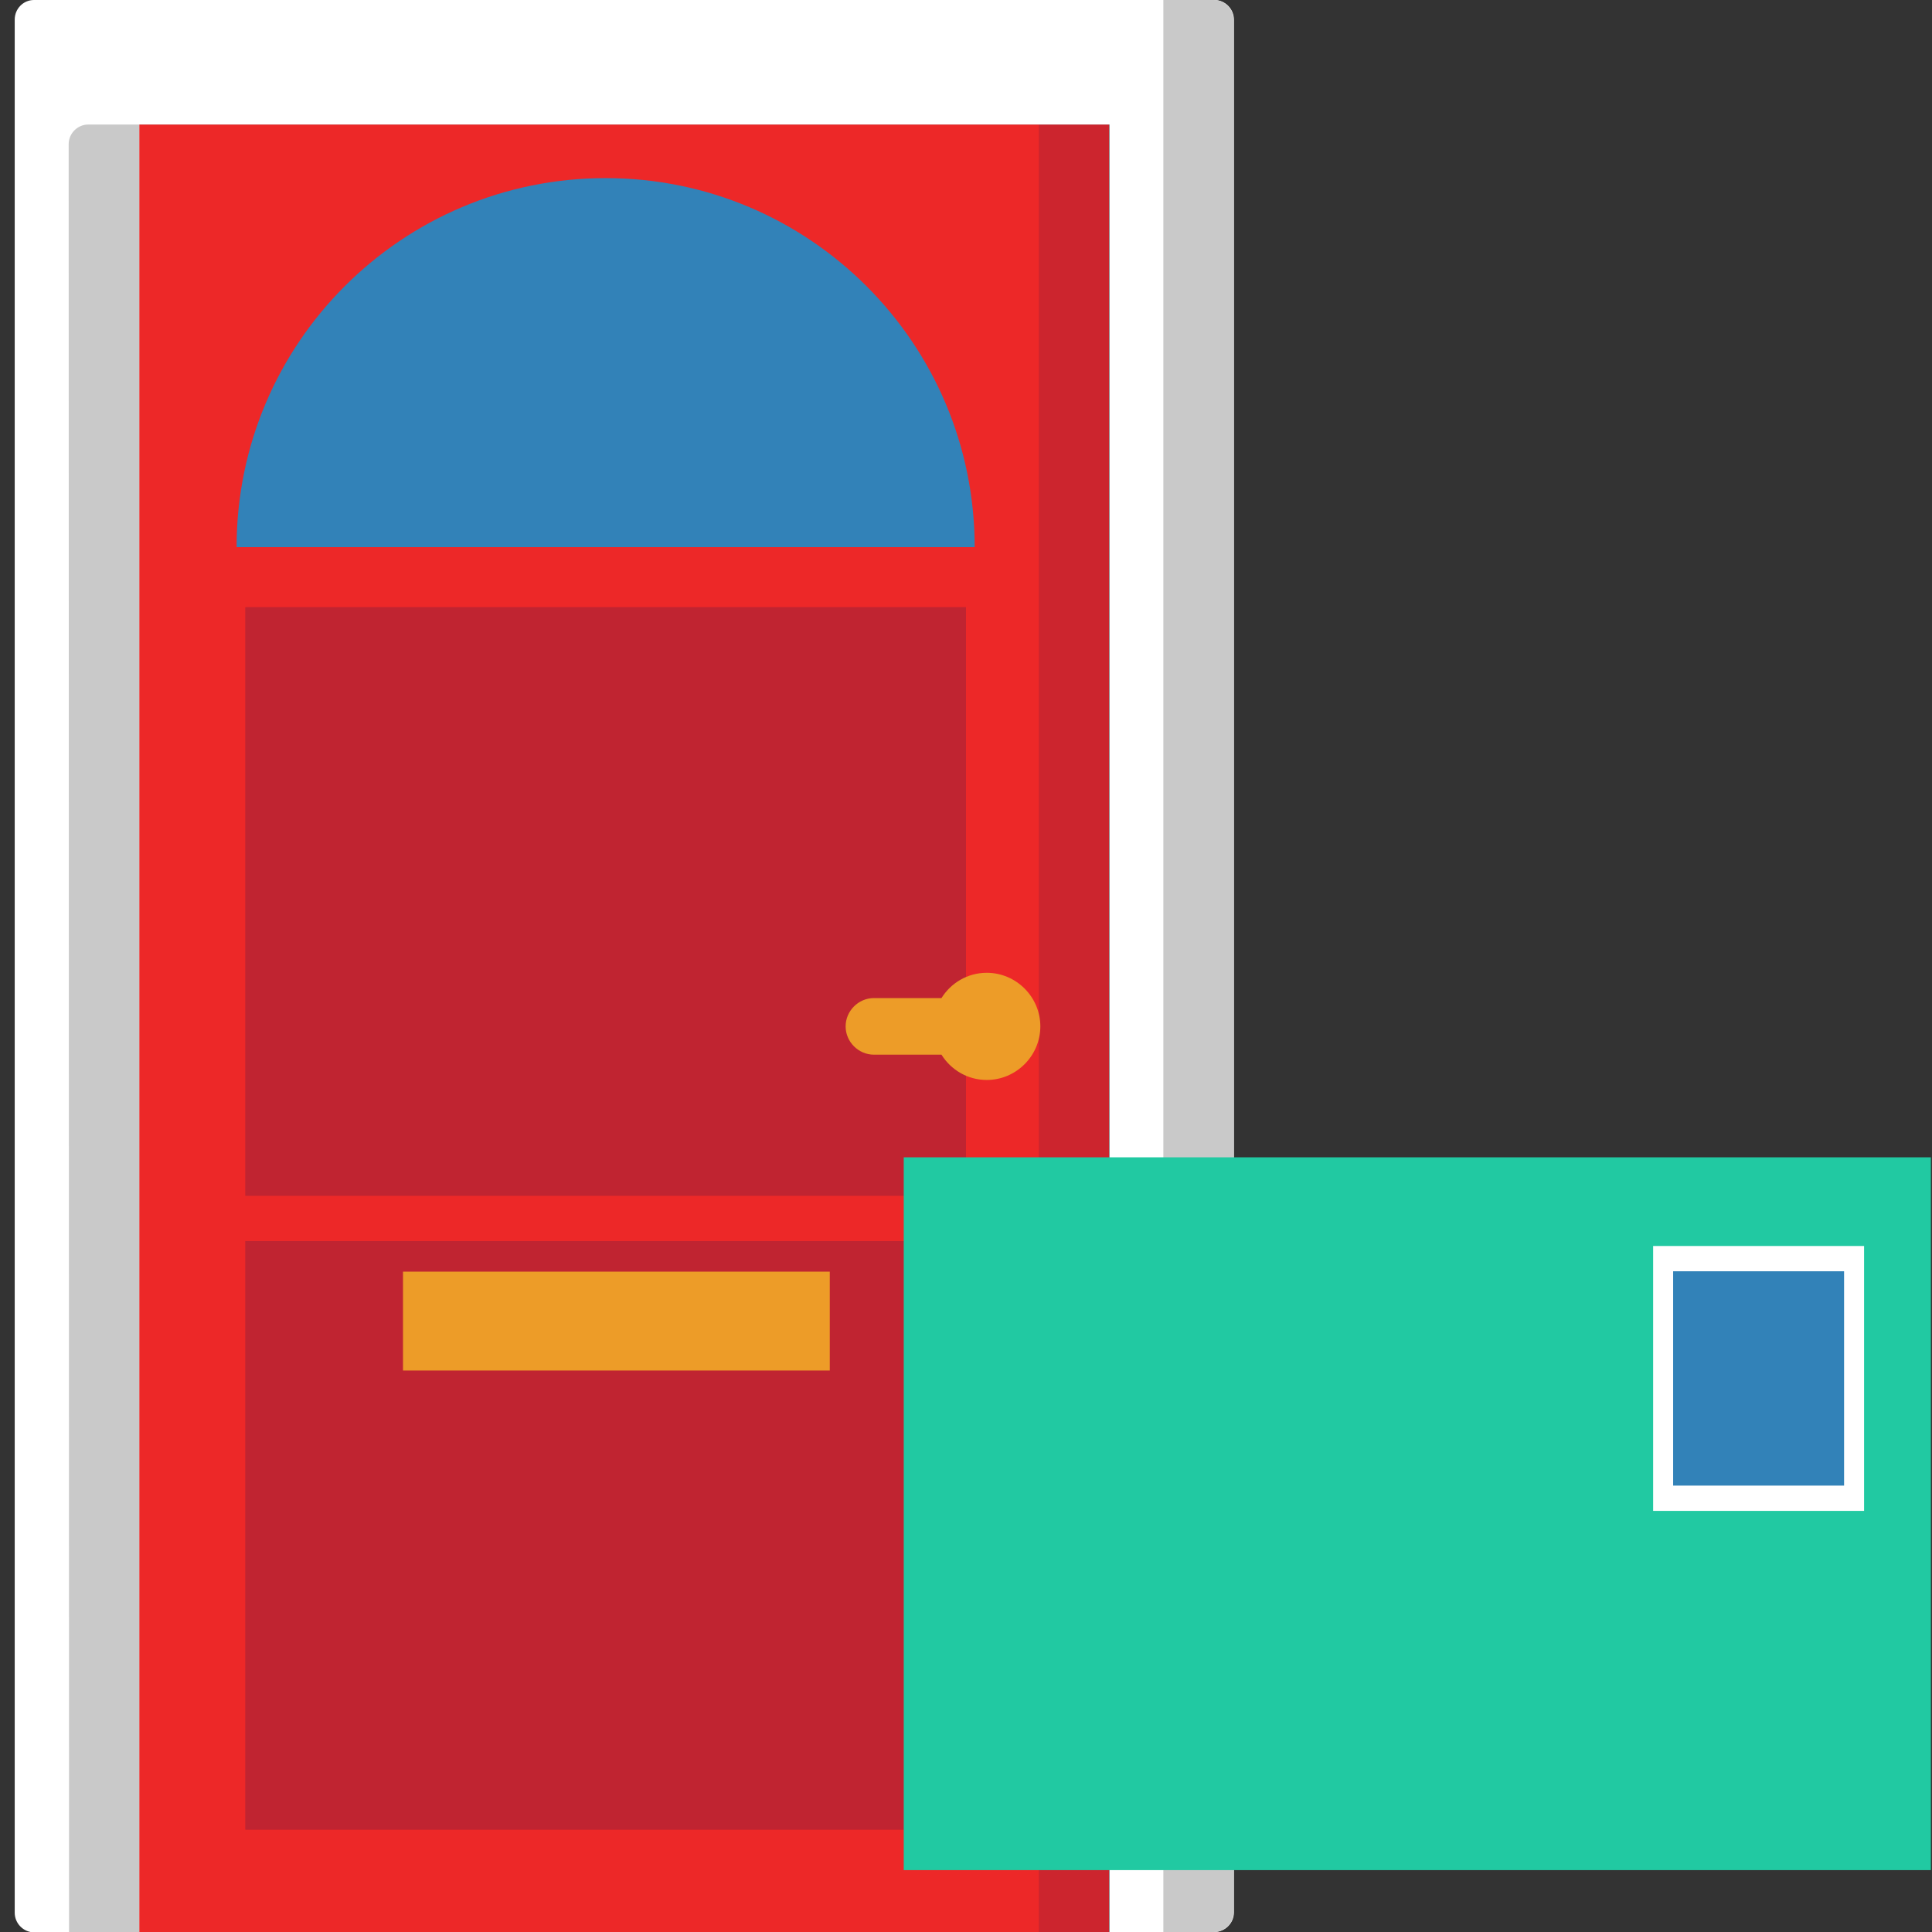
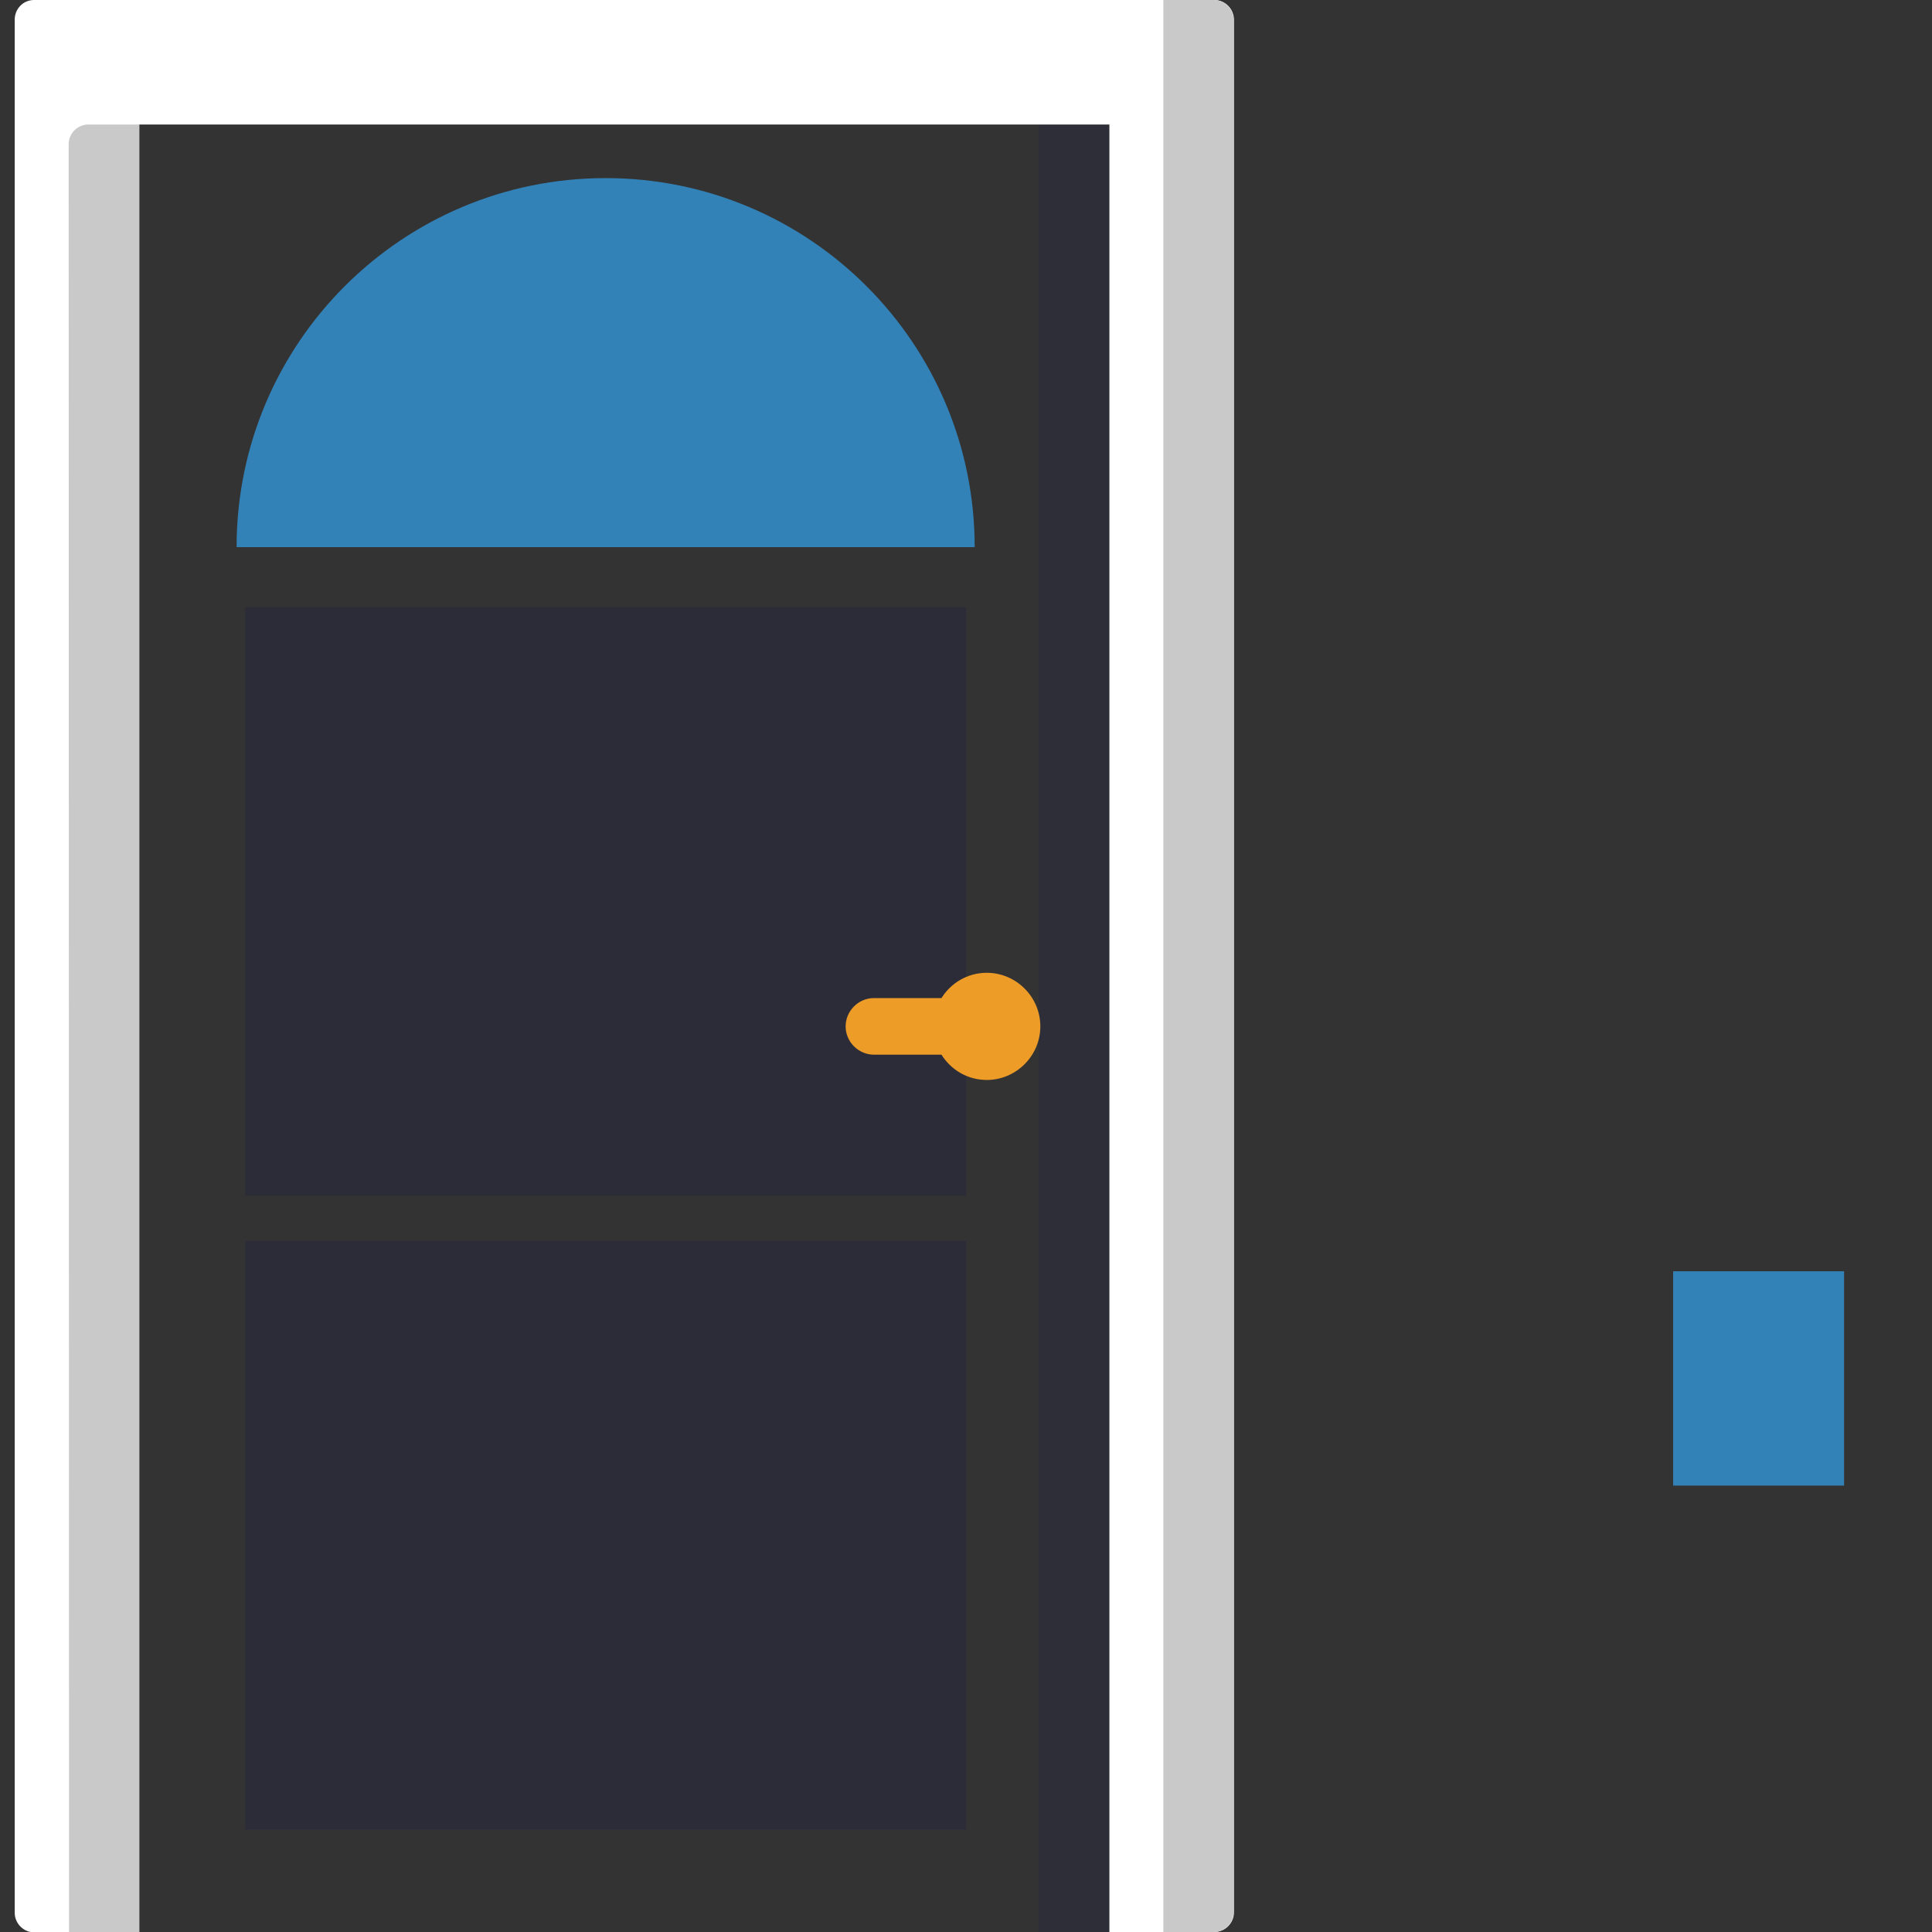
<svg xmlns="http://www.w3.org/2000/svg" version="1.1" id="Capa_1" x="0px" y="0px" viewBox="0 0 512 512" style="enable-background:new 0 0 512 512;" xml:space="preserve">
  <rect x="0" y="0" width="512" height="512" fill="#333333" stroke="none" />
  <style type="text/css">
	.st0{fill:#ED2828;}
	.st1{opacity:0.15;fill:#131655;}
	.st2{fill:#FFFFFF;}
	.st3{fill:#C9C9C9;}
	.st4{opacity:0.21;fill:#131655;}
	.st5{fill:#3282B8;}
	.st6{fill:#ED9C28;}
	.st7{fill:#21C9A2;}
</style>
-   <path class="st0" d="M36.8,33h257.1v479H36.8V33z" />
  <path class="st1" d="M275.3,33h18.6v479h-18.6V33z" />
  <path class="st2" d="M9,0C6.2,0,3.9,2.3,3.9,5.2v501.7c0,2.8,2.3,5.2,5.2,5.2h27.8V33h257.1v479h27.8c2.8,0,5.2-2.3,5.2-5.2V5.2  c0-2.8-2.3-5.2-5.2-5.2L9,0z" />
  <path class="st3" d="M18.3,512h18.6V33H23.4c-2.8,0-5.2,2.3-5.2,5.2L18.3,512L18.3,512z" />
  <path class="st3" d="M308.3,0v33v479h13.4c2.8,0,5.2-2.3,5.2-5.2V5.2c0-2.8-2.3-5.2-5.2-5.2L308.3,0z" />
  <rect x="65" y="328.9" class="st4" width="191" height="156" />
  <rect x="65" y="160.9" class="st4" width="191" height="156" />
  <path class="st5" d="M62.7,145c0-54,43.8-97.8,97.8-97.8S258.3,91,258.3,145H62.7z" />
  <path class="st6" d="M275.7,272c0-7.8-6.4-14.2-14.2-14.2c-5.1,0-9.5,2.7-12,6.7h-17.9c-4.1,0-7.5,3.4-7.5,7.5  c0,4.1,3.4,7.5,7.5,7.5h17.9c2.5,4,6.9,6.7,12,6.7C269.3,286.2,275.7,279.8,275.7,272z" />
-   <rect x="106.8" y="337" class="st6" width="113.1" height="26.2" />
  <g>
-     <rect x="239.5" y="306.7" class="st7" width="272.2" height="188.9" />
-     <rect x="438.1" y="330.2" class="st2" width="55.9" height="70.2" />
    <rect x="443.4" y="336.9" class="st5" width="45.3" height="56.8" />
  </g>
</svg>